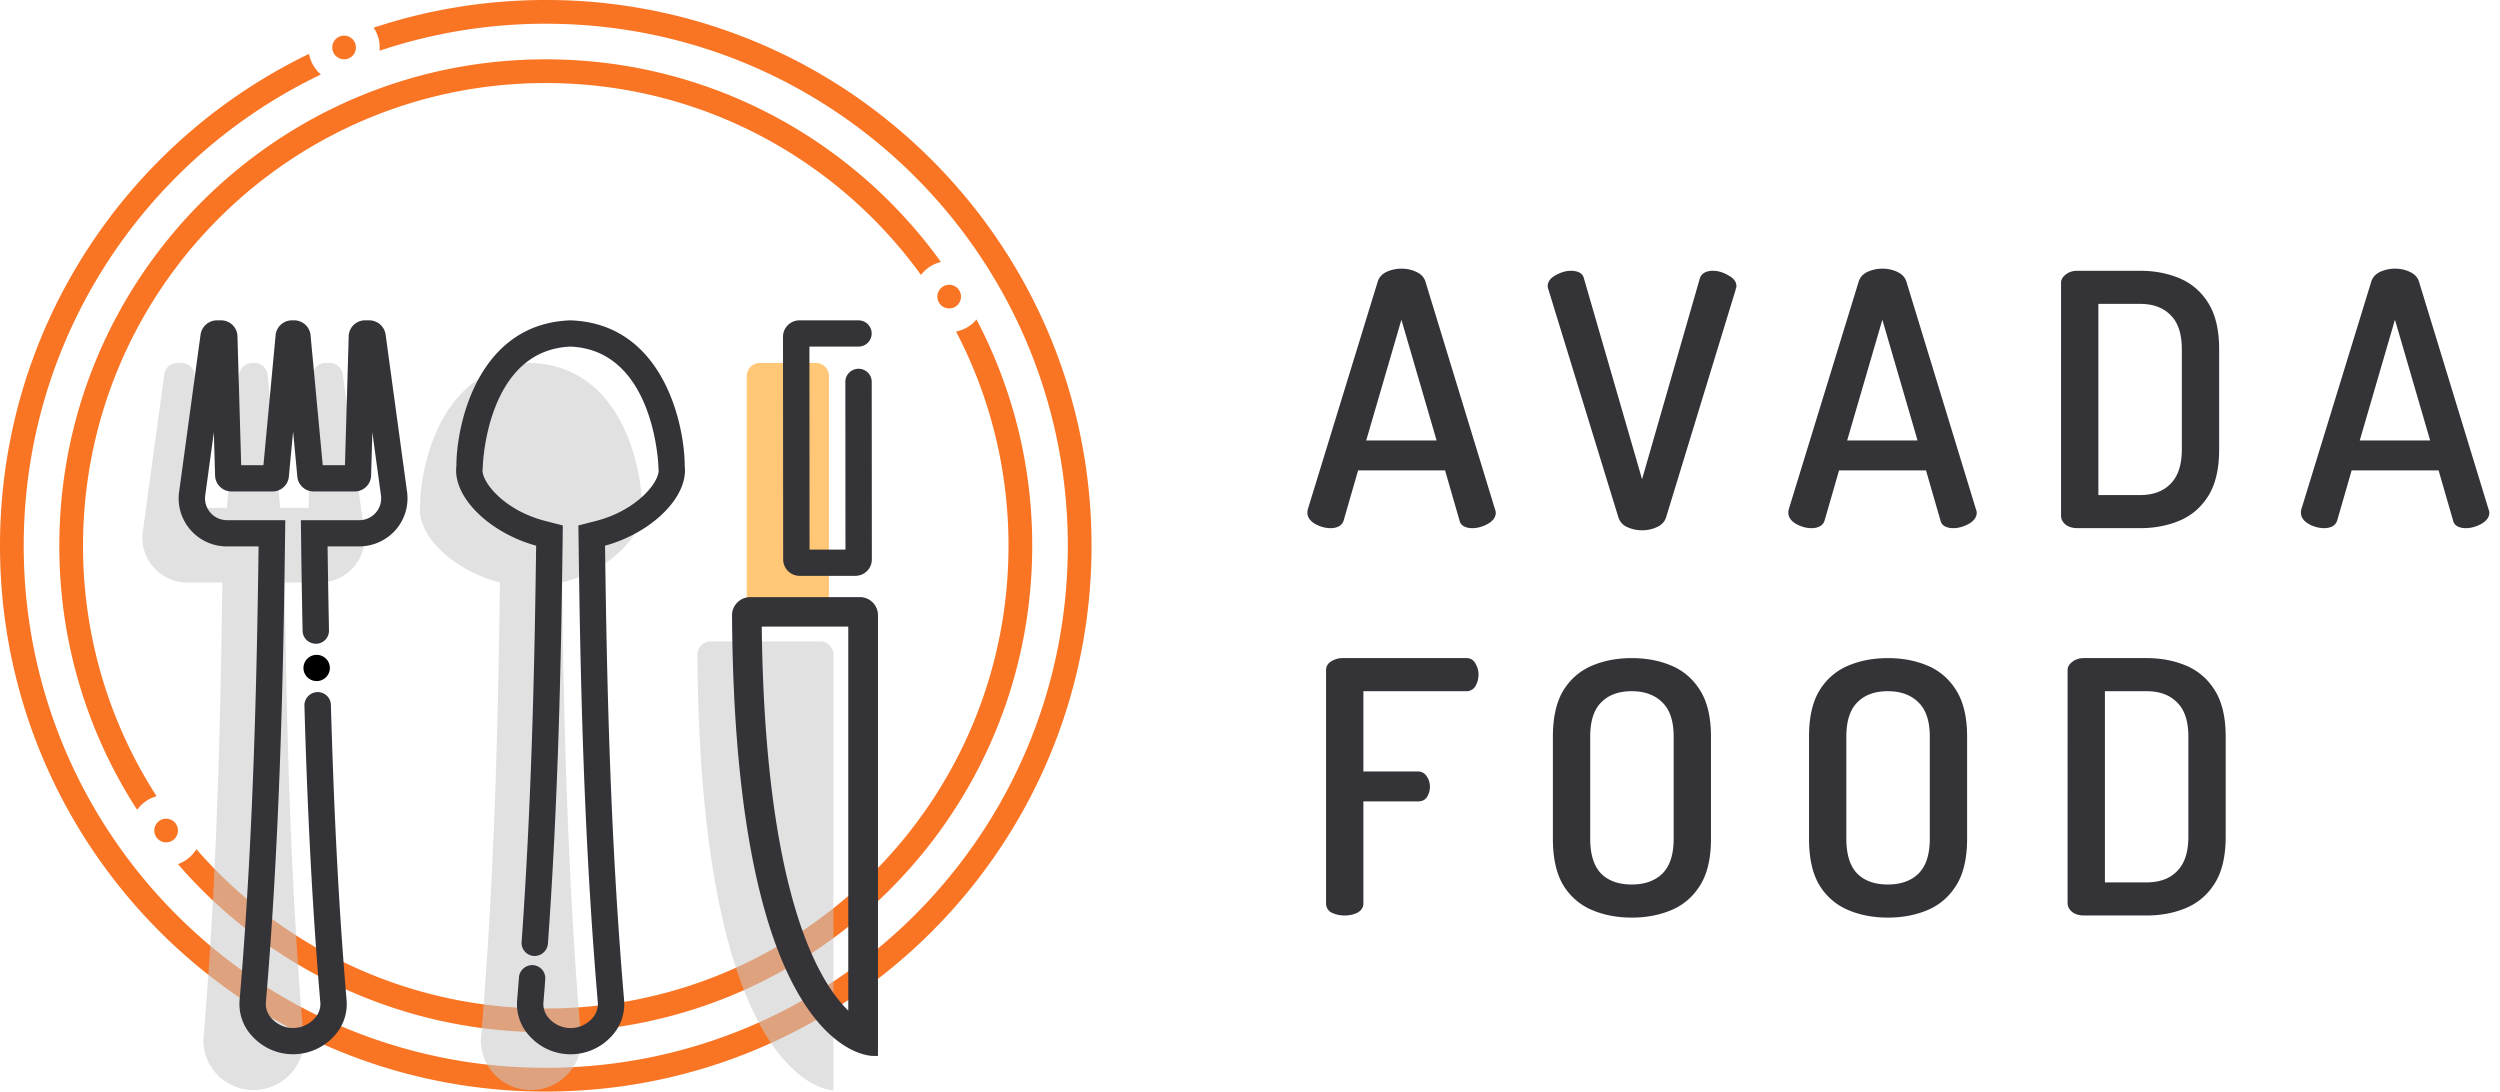
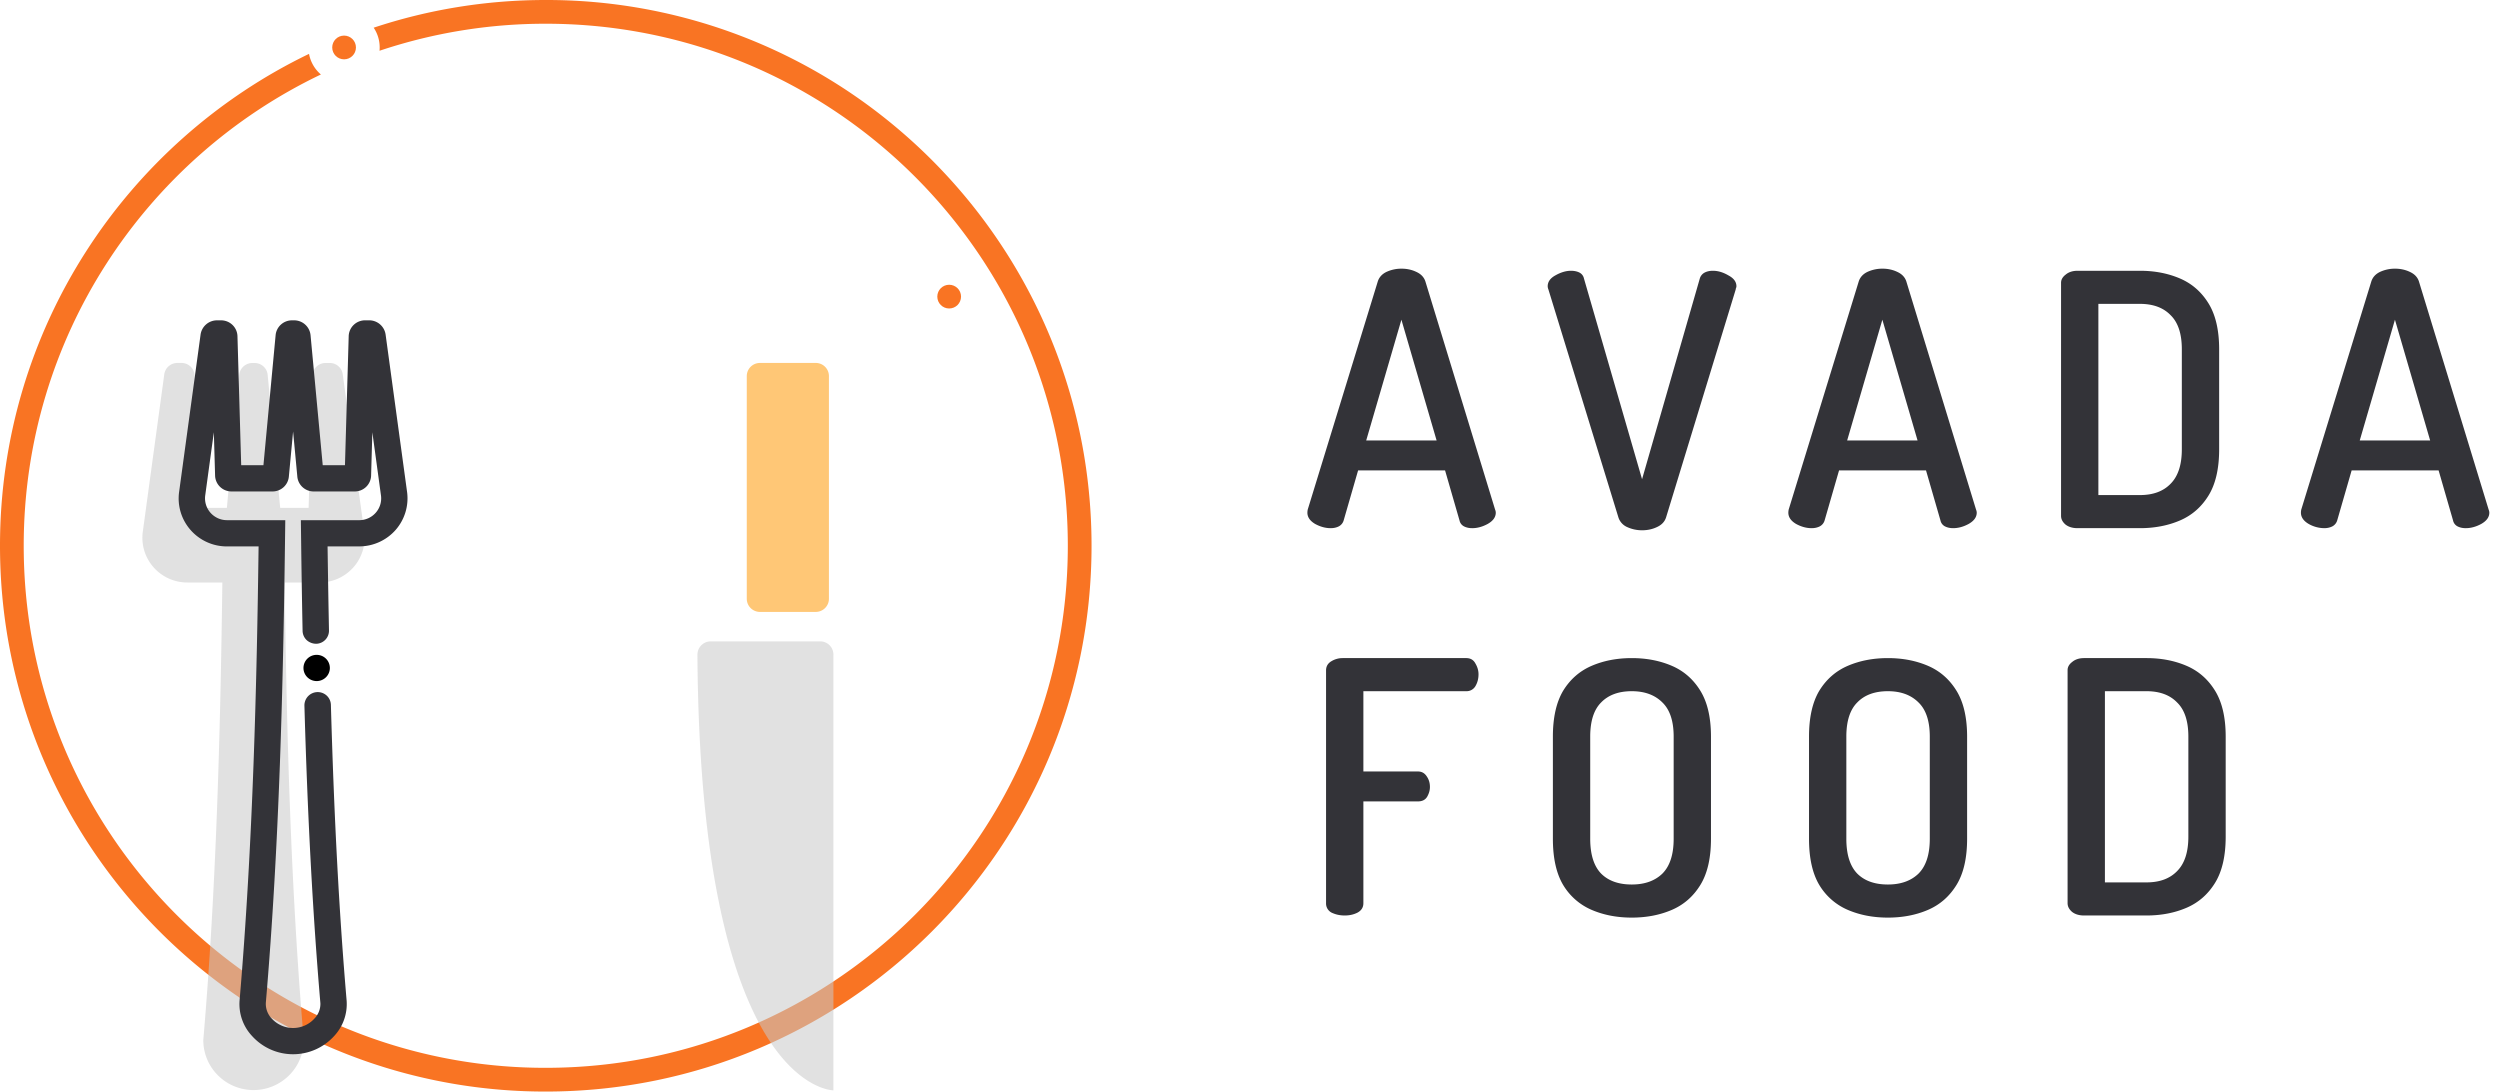
<svg xmlns="http://www.w3.org/2000/svg" width="142" height="62" fill="none">
  <path d="M75.58 30c-.293 0-.587-.08-.88-.24-.293-.173-.44-.387-.44-.64a.93.93 0 01.02-.18l3.98-12.96c.08-.24.247-.42.5-.54.267-.12.547-.18.84-.18.307 0 .587.06.84.18.267.12.44.3.52.54l3.96 12.96a.49.49 0 01.04.18c0 .253-.153.467-.46.64-.293.16-.587.24-.88.24-.173 0-.327-.033-.46-.1a.491.491 0 01-.26-.34l-.82-2.84h-4.94l-.82 2.84a.556.556 0 01-.28.34c-.133.067-.287.1-.46.1zm2.02-4.98h4l-2-6.86-2 6.86zm15.669 5.1c-.294 0-.574-.06-.84-.18a.903.903 0 01-.5-.54l-3.98-12.96a.493.493 0 01-.04-.18c0-.253.146-.46.44-.62.306-.173.6-.26.88-.26.186 0 .346.033.48.1a.49.49 0 01.26.34l3.3 11.4 3.28-11.4a.557.557 0 01.28-.34c.133-.067.286-.1.46-.1.293 0 .586.087.88.26.306.16.46.367.46.62 0 .027-.007.06-.02.1a.178.178 0 00-.02.08l-3.96 12.96c-.08.24-.254.42-.52.54-.254.12-.534.18-.84.18zm9.629-.12c-.293 0-.587-.08-.88-.24-.293-.173-.44-.387-.44-.64 0-.053.007-.113.02-.18l3.98-12.96c.08-.24.247-.42.5-.54.267-.12.547-.18.84-.18.307 0 .587.06.84.18.267.12.44.3.52.54l3.96 12.96c.027.067.04.127.04.18 0 .253-.153.467-.46.64-.293.16-.587.24-.88.24-.173 0-.327-.033-.46-.1a.492.492 0 01-.26-.34l-.82-2.84h-4.94l-.82 2.84a.556.556 0 01-.28.34c-.133.067-.287.1-.46.1zm2.02-4.98h4l-2-6.86-2 6.86zm13.09 4.98c-.28 0-.506-.067-.68-.2-.173-.147-.26-.313-.26-.5V16.06c0-.173.087-.327.26-.46.174-.147.4-.22.68-.22h3.54c.84 0 1.6.147 2.28.44.68.293 1.22.767 1.62 1.42.4.653.6 1.52.6 2.6v5.68c0 1.093-.2 1.967-.6 2.62-.4.653-.94 1.127-1.62 1.42-.68.293-1.44.44-2.28.44h-3.54zm1.18-1.88h2.36c.747 0 1.327-.213 1.74-.64.427-.427.64-1.08.64-1.96v-5.68c0-.88-.213-1.527-.64-1.94-.413-.427-.993-.64-1.74-.64h-2.36v10.86zM132.013 30a1.82 1.82 0 01-.88-.24c-.294-.173-.44-.387-.44-.64 0-.053.006-.113.02-.18l3.98-12.96c.08-.24.246-.42.5-.54.266-.12.546-.18.84-.18.306 0 .586.06.84.18.266.12.44.3.52.54l3.96 12.96c.026.067.04.127.04.18 0 .253-.154.467-.46.64-.294.16-.587.24-.88.24-.174 0-.327-.033-.46-.1a.49.49 0 01-.26-.34l-.82-2.84h-4.94l-.82 2.84a.56.56 0 01-.28.34c-.134.067-.287.1-.46.1zm2.02-4.98h4l-2-6.86-2 6.86zM76.38 52c-.267 0-.513-.053-.74-.16a.583.583 0 01-.32-.54V38.08c0-.227.1-.4.3-.52.2-.12.413-.18.64-.18h7.02c.24 0 .413.1.52.3.12.2.18.407.18.62 0 .253-.06.48-.18.68a.581.581 0 01-.52.28h-5.84v4.56h3.1c.213 0 .38.093.5.28.12.173.18.373.18.6 0 .187-.053.373-.16.56-.107.173-.28.26-.52.26h-3.1v5.78c0 .24-.113.42-.34.54-.213.107-.453.16-.72.16zm16.304.12c-.84 0-1.6-.147-2.28-.44a3.483 3.483 0 01-1.62-1.42c-.387-.653-.58-1.527-.58-2.62v-5.8c0-1.08.194-1.947.58-2.6.4-.653.94-1.127 1.62-1.42.68-.293 1.44-.44 2.28-.44.84 0 1.6.147 2.28.44.68.293 1.22.767 1.62 1.42.4.653.6 1.52.6 2.6v5.8c0 1.093-.2 1.967-.6 2.62-.4.653-.94 1.127-1.62 1.42-.68.293-1.44.44-2.28.44zm0-1.88c.734 0 1.314-.207 1.74-.62.427-.427.64-1.087.64-1.98v-5.8c0-.88-.213-1.527-.64-1.94-.427-.427-1.007-.64-1.74-.64-.746 0-1.326.213-1.74.64-.413.413-.62 1.06-.62 1.94v5.8c0 .893.207 1.553.62 1.98.413.413.993.62 1.74.62zm14.548 1.88c-.84 0-1.6-.147-2.28-.44a3.483 3.483 0 01-1.62-1.42c-.387-.653-.58-1.527-.58-2.62v-5.8c0-1.08.193-1.947.58-2.6.4-.653.94-1.127 1.62-1.42.68-.293 1.44-.44 2.28-.44.84 0 1.6.147 2.28.44.68.293 1.22.767 1.62 1.42.4.653.6 1.52.6 2.6v5.8c0 1.093-.2 1.967-.6 2.62-.4.653-.94 1.127-1.62 1.42-.68.293-1.44.44-2.28.44zm0-1.88c.733 0 1.313-.207 1.74-.62.427-.427.64-1.087.64-1.98v-5.8c0-.88-.213-1.527-.64-1.94-.427-.427-1.007-.64-1.74-.64-.747 0-1.327.213-1.74.64-.413.413-.62 1.06-.62 1.94v5.8c0 .893.207 1.553.62 1.98.413.413.993.62 1.74.62zM118.379 52c-.28 0-.506-.067-.68-.2-.173-.147-.26-.313-.26-.5V38.06c0-.173.087-.327.26-.46.174-.147.4-.22.68-.22h3.54c.84 0 1.6.147 2.28.44.68.293 1.22.767 1.62 1.42.4.653.6 1.52.6 2.6v5.68c0 1.093-.2 1.967-.6 2.62-.4.653-.94 1.127-1.62 1.42-.68.293-1.44.44-2.28.44h-3.54zm1.18-1.88h2.36c.747 0 1.327-.213 1.74-.64.427-.427.64-1.08.64-1.96v-5.68c0-.88-.213-1.527-.64-1.94-.413-.427-.993-.64-1.74-.64h-2.36v10.86z" fill="#333338" />
-   <path d="M31 57.283c14.516 0 26.283-11.767 26.283-26.283 0-4.39-1.077-8.53-2.98-12.168a2.02 2.02 0 001.161-.687A27.51 27.51 0 0158.63 31c0 15.26-12.37 27.63-27.63 27.63-8.346 0-15.827-3.7-20.893-9.549.439-.154.809-.457 1.05-.847 4.818 5.544 11.921 9.049 19.843 9.049zM8.896 45.225A26.16 26.16 0 014.717 31C4.717 16.485 16.485 4.717 31 4.717c8.77 0 16.537 4.296 21.311 10.897.278-.36.675-.625 1.133-.733C48.428 7.909 40.244 3.37 31 3.37 15.74 3.37 3.37 15.74 3.37 31a27.502 27.502 0 004.42 14.998 2.025 2.025 0 011.106-.773z" fill="#F97423" />
  <path fill-rule="evenodd" clip-rule="evenodd" d="M60.652 31c0 16.376-13.276 29.652-29.652 29.652a29.515 29.515 0 01-17.79-5.927C6.003 49.312 1.347 40.7 1.347 31c0-11.804 6.897-21.997 16.88-26.769a2.02 2.02 0 01-.674-1.171C7.167 8.067 0 18.697 0 31c0 10.142 4.87 19.147 12.4 24.802A30.863 30.863 0 0031 62c17.12 0 31-13.88 31-31 0-9.602-4.365-18.184-11.22-23.87A30.874 30.874 0 0031 0c-3.416 0-6.702.552-9.775 1.573a2.012 2.012 0 01.332 1.31A29.62 29.62 0 0131 1.348c7.193 0 13.785 2.56 18.92 6.82C56.48 13.607 60.652 21.815 60.652 31z" fill="#F97423" />
  <circle cx="53.913" cy="16.848" r=".674" fill="#F97423" />
-   <circle cx="9.435" cy="47.174" r=".674" fill="#F97423" />
  <circle cx="19.544" cy="2.696" r=".674" fill="#F97423" />
-   <path d="M36.458 28.717c.004-1.941-1.036-7.92-6.298-8.1-5.262.18-6.301 6.159-6.297 8.1-.212 1.658 1.837 3.68 4.532 4.369-.111 8.81-.344 17.31-1.087 25.993 0 .752.301 1.473.836 2.005a2.861 2.861 0 004.034 0 2.828 2.828 0 00.836-2.005c-.742-8.683-.974-17.184-1.088-25.993 2.695-.69 4.744-2.711 4.532-4.369z" fill="#C9C9C9" fill-opacity=".55" />
  <path d="M46.333 20.616h-3.166a.747.747 0 00-.75.745v12.65c0 .412.336.746.75.746h3.166c.414 0 .75-.334.75-.745V21.36a.747.747 0 00-.75-.745z" fill="#FFC776" />
  <path d="M47.338 61.93V37.175a.751.751 0 00-.75-.745h-6.224a.758.758 0 00-.75.755c.15 24.747 7.724 24.747 7.724 24.747zM20.689 30.204l-1.221-8.943a.743.743 0 00-.742-.644h-.231a.752.752 0 00-.522.21.742.742 0 00-.227.513l-.217 7.508h-1.615l-.71-7.553a.743.743 0 00-.749-.676h-.118a.752.752 0 00-.75.676l-.701 7.552H11.27l-.216-7.508a.743.743 0 00-.75-.723h-.23a.752.752 0 00-.743.644l-1.22 8.944a2.526 2.526 0 00.607 2.013 2.553 2.553 0 001.924.869h1.988c-.114 8.714-.349 17.406-1.083 25.993 0 .752.3 1.473.836 2.005a2.861 2.861 0 004.034 0 2.828 2.828 0 00.836-2.005c-.734-8.587-.97-17.279-1.083-25.993h1.988a2.566 2.566 0 001.923-.87 2.536 2.536 0 00.608-2.012z" fill="#C9C9C9" fill-opacity=".55" />
-   <path d="M45.418 32.708h3.167a.941.941 0 00.662-.273.93.93 0 00.274-.658l-.007-10.088a.742.742 0 00-.463-.687.753.753 0 00-.979.404.73.73 0 00-.056.286l.006 9.527h-2.04l-.007-11.533h2.79a.743.743 0 100-1.49H45.41a.94.94 0 00-.662.273.929.929 0 00-.274.658l.01 12.651c0 .247.1.483.274.657a.94.94 0 00.66.273zM48.837 33.916h-6.226a1.04 1.04 0 00-.955.64c-.051.126-.077.26-.076.396.15 24.74 7.688 25.024 8.009 25.024h.28V34.94c0-.272-.109-.533-.302-.725a1.035 1.035 0 00-.73-.3zm-.655 23.486c-1.71-1.655-4.74-6.715-4.915-21.81h4.915v21.81zM38.892 26.47c0-2.25-1.158-8.09-6.49-8.274-5.33.184-6.484 6.044-6.478 8.264-.225 1.742 1.84 3.794 4.529 4.535-.085 6.625-.252 14.463-.825 22.508a.742.742 0 001.24.603.761.761 0 00.254-.503c.582-8.128.75-16.054.833-22.734l.012-1.023-.995-.256c-2.364-.605-3.648-2.25-3.56-2.941l.012-.168c0-.066.213-6.595 4.979-6.794 4.76.198 4.993 6.73 4.994 6.794l.01.166c.089.695-1.198 2.338-3.558 2.943l-.996.256.013 1.023c.103 8.125.307 16.912 1.094 26.112a1.19 1.19 0 01-.344.885 1.634 1.634 0 01-1.863.39 1.633 1.633 0 01-.547-.39 1.202 1.202 0 01-.341-.91c.038-.447.075-.894.105-1.337a.739.739 0 00-.423-.728.753.753 0 00-.288-.072.76.76 0 00-.783.703c-.033.435-.067.871-.104 1.305a2.655 2.655 0 00.723 2.036 3.13 3.13 0 002.317 1.02 3.145 3.145 0 002.317-1.02 2.658 2.658 0 00.722-2.033c-.776-9.086-.982-17.783-1.084-25.834 2.679-.74 4.737-2.785 4.525-4.525z" fill="#333338" />
  <path d="M17.986 38.685c.414 0 .75-.333.75-.745a.747.747 0 00-.75-.744.747.747 0 00-.749.745c0 .41.335.744.75.744z" fill="#000" />
  <path d="M23.122 27.945L21.902 19a.942.942 0 00-.927-.806h-.233a.934.934 0 00-.654.262.924.924 0 00-.282.643l-.212 7.326h-1.263l-.692-7.386a.935.935 0 00-.933-.844h-.118a.936.936 0 00-.631.241.926.926 0 00-.302.602l-.692 7.387H13.7l-.212-7.326a.924.924 0 00-.282-.642.934.934 0 00-.653-.262h-.232a.943.943 0 00-.928.805l-1.22 8.944a2.71 2.71 0 00.652 2.16 2.742 2.742 0 002.065.933h1.798c-.102 7.734-.313 16.824-1.08 25.788a2.652 2.652 0 00.724 2.036 3.13 3.13 0 002.317 1.02 3.147 3.147 0 002.318-1.02 2.665 2.665 0 00.721-2.033c-.427-5.002-.71-10.338-.893-16.792a.741.741 0 00-.237-.525.755.755 0 00-1.267.565c.18 6.341.476 11.87.907 16.906a1.19 1.19 0 01-.346.88 1.632 1.632 0 01-1.205.528 1.64 1.64 0 01-1.205-.528 1.203 1.203 0 01-.342-.91c.777-9.086.986-18.286 1.087-26.086l.017-1.32h-3.315a1.252 1.252 0 01-.938-.426 1.237 1.237 0 01-.294-.982l.489-3.585.071 2.458a.924.924 0 00.282.642c.175.169.41.263.654.262h2.323a.935.935 0 00.631-.242.925.925 0 00.3-.603l.241-2.561.24 2.561c.02.231.128.447.3.603a.936.936 0 00.633.242h2.322a.934.934 0 00.654-.262c.175-.169.276-.4.282-.642l.07-2.458.49 3.585a1.23 1.23 0 01-.294.982 1.246 1.246 0 01-.938.426h-3.318l.017 1.32c.02 1.598.047 3.262.081 4.966a.742.742 0 00.236.53.81.81 0 00.543.204.742.742 0 00.72-.757c-.031-1.59-.058-3.18-.08-4.774h1.798a2.757 2.757 0 002.066-.933 2.723 2.723 0 00.652-2.16v.002z" fill="#333338" />
</svg>